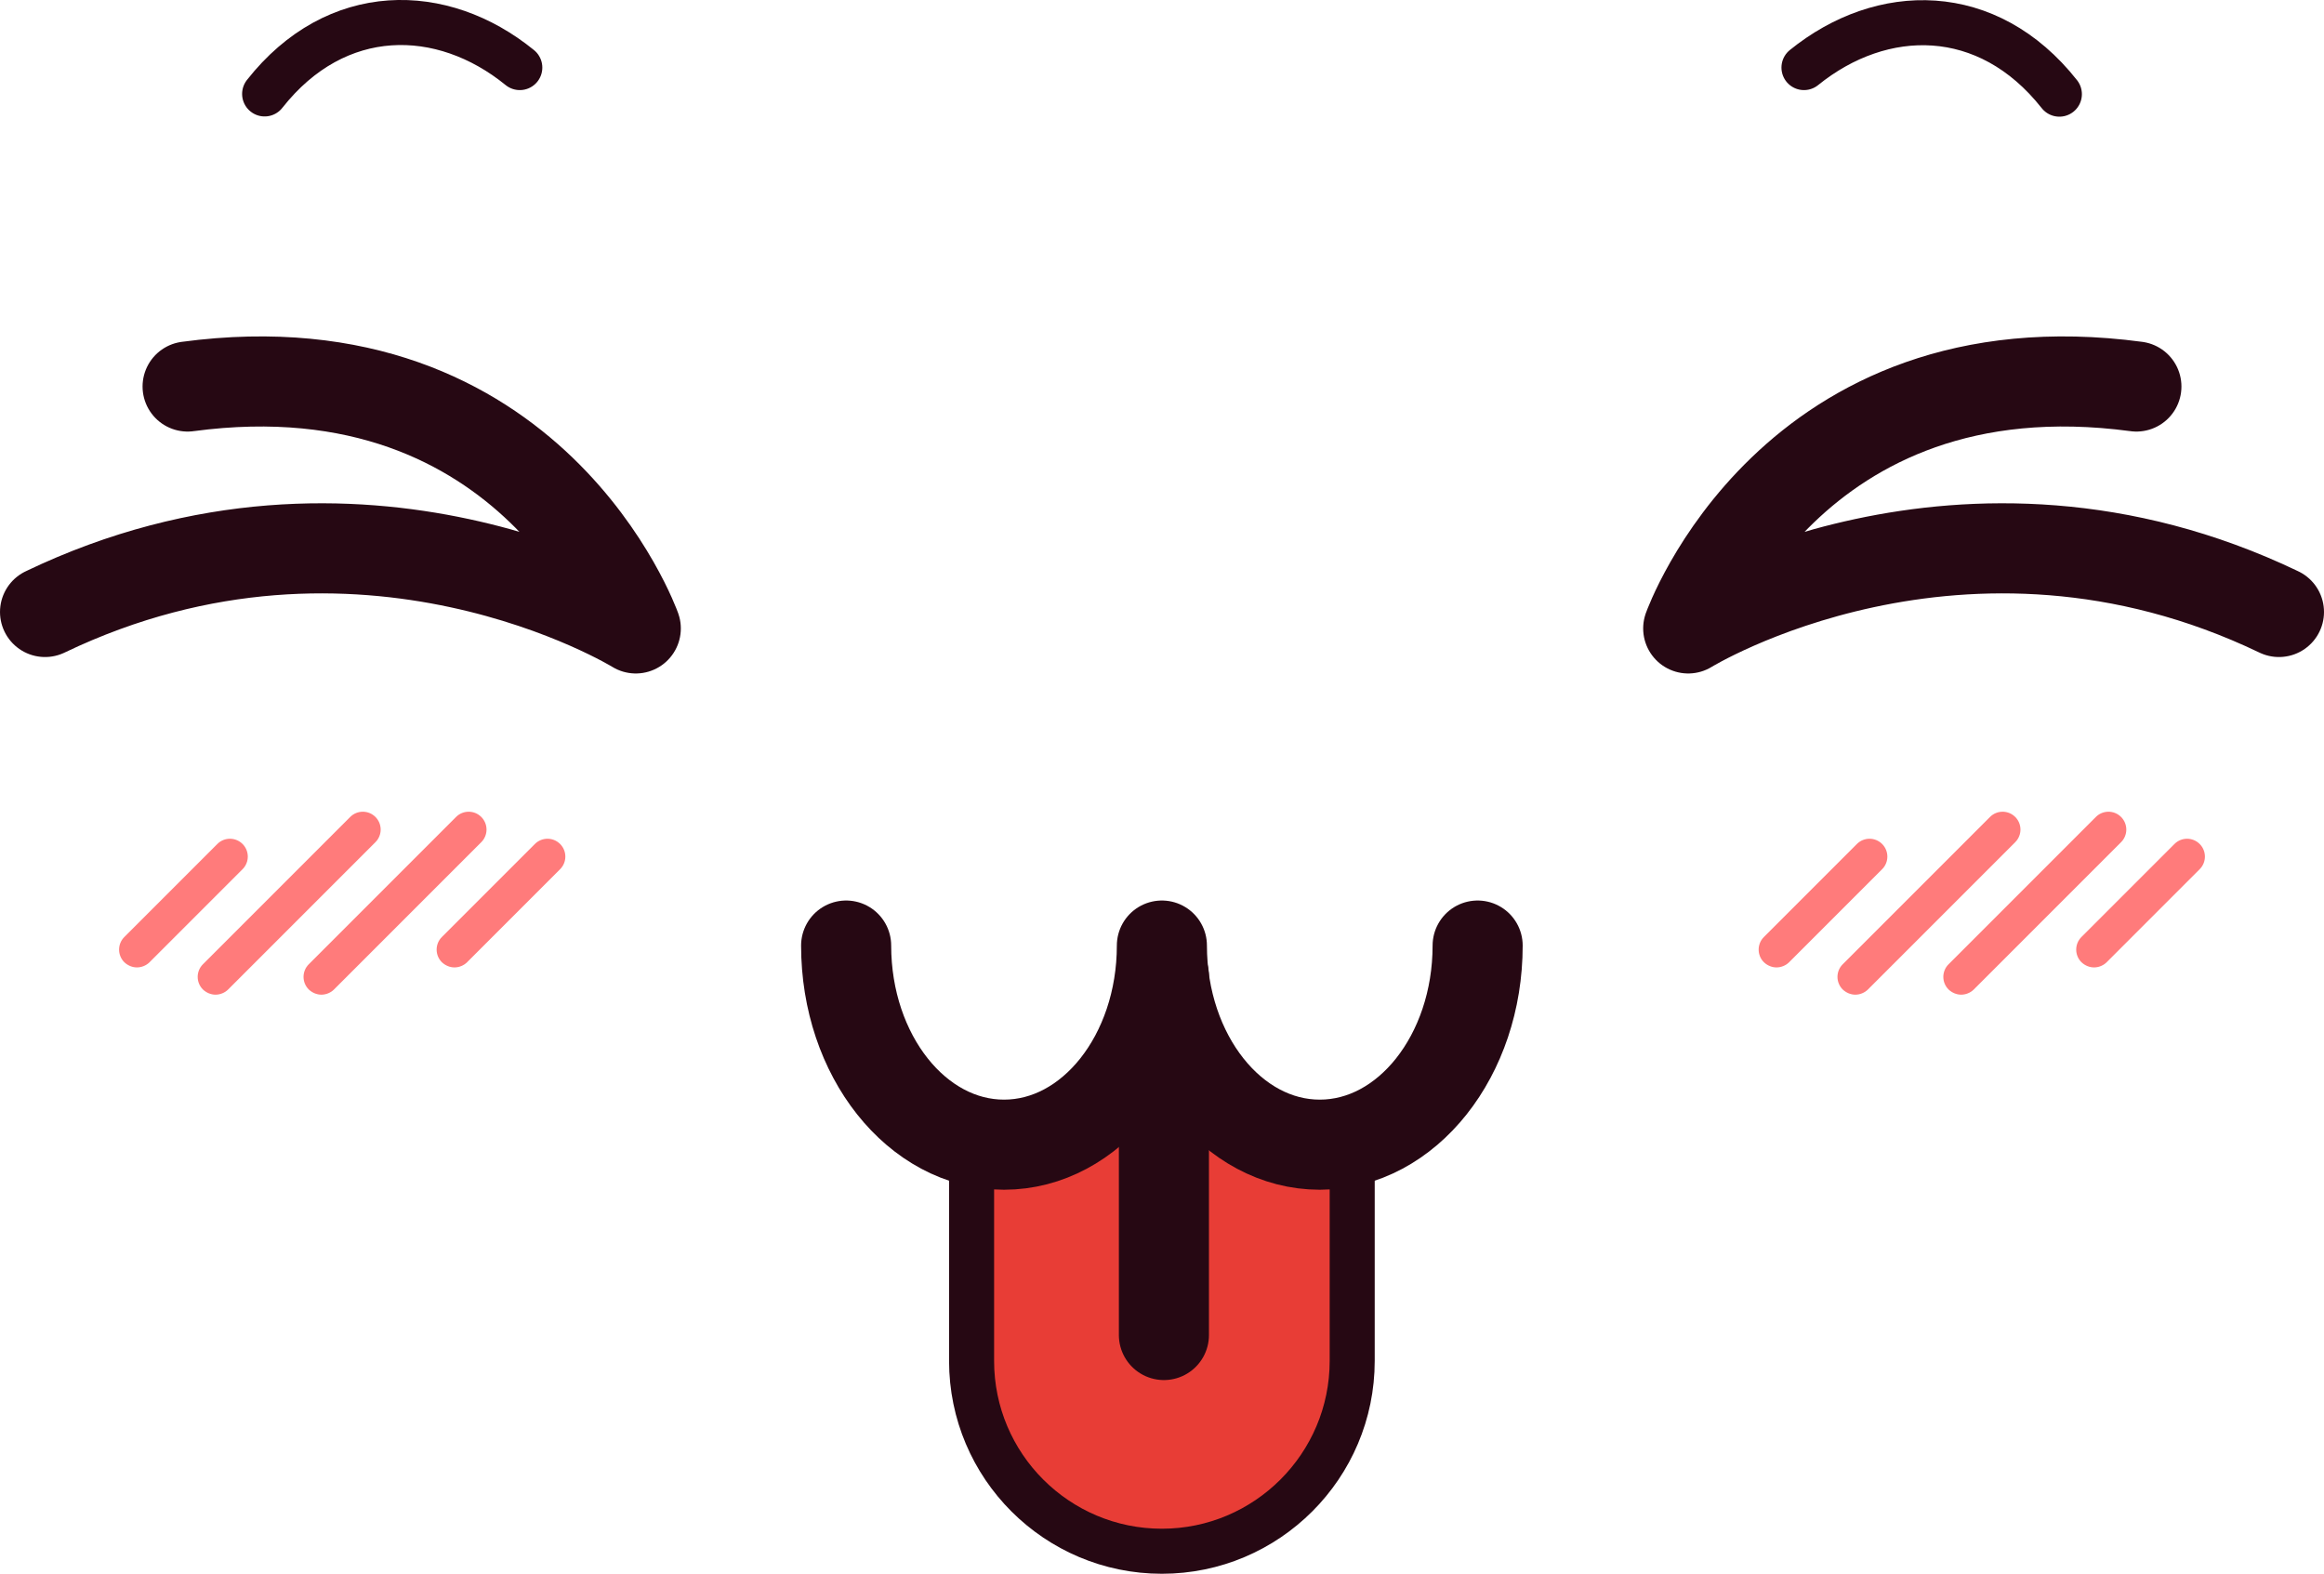
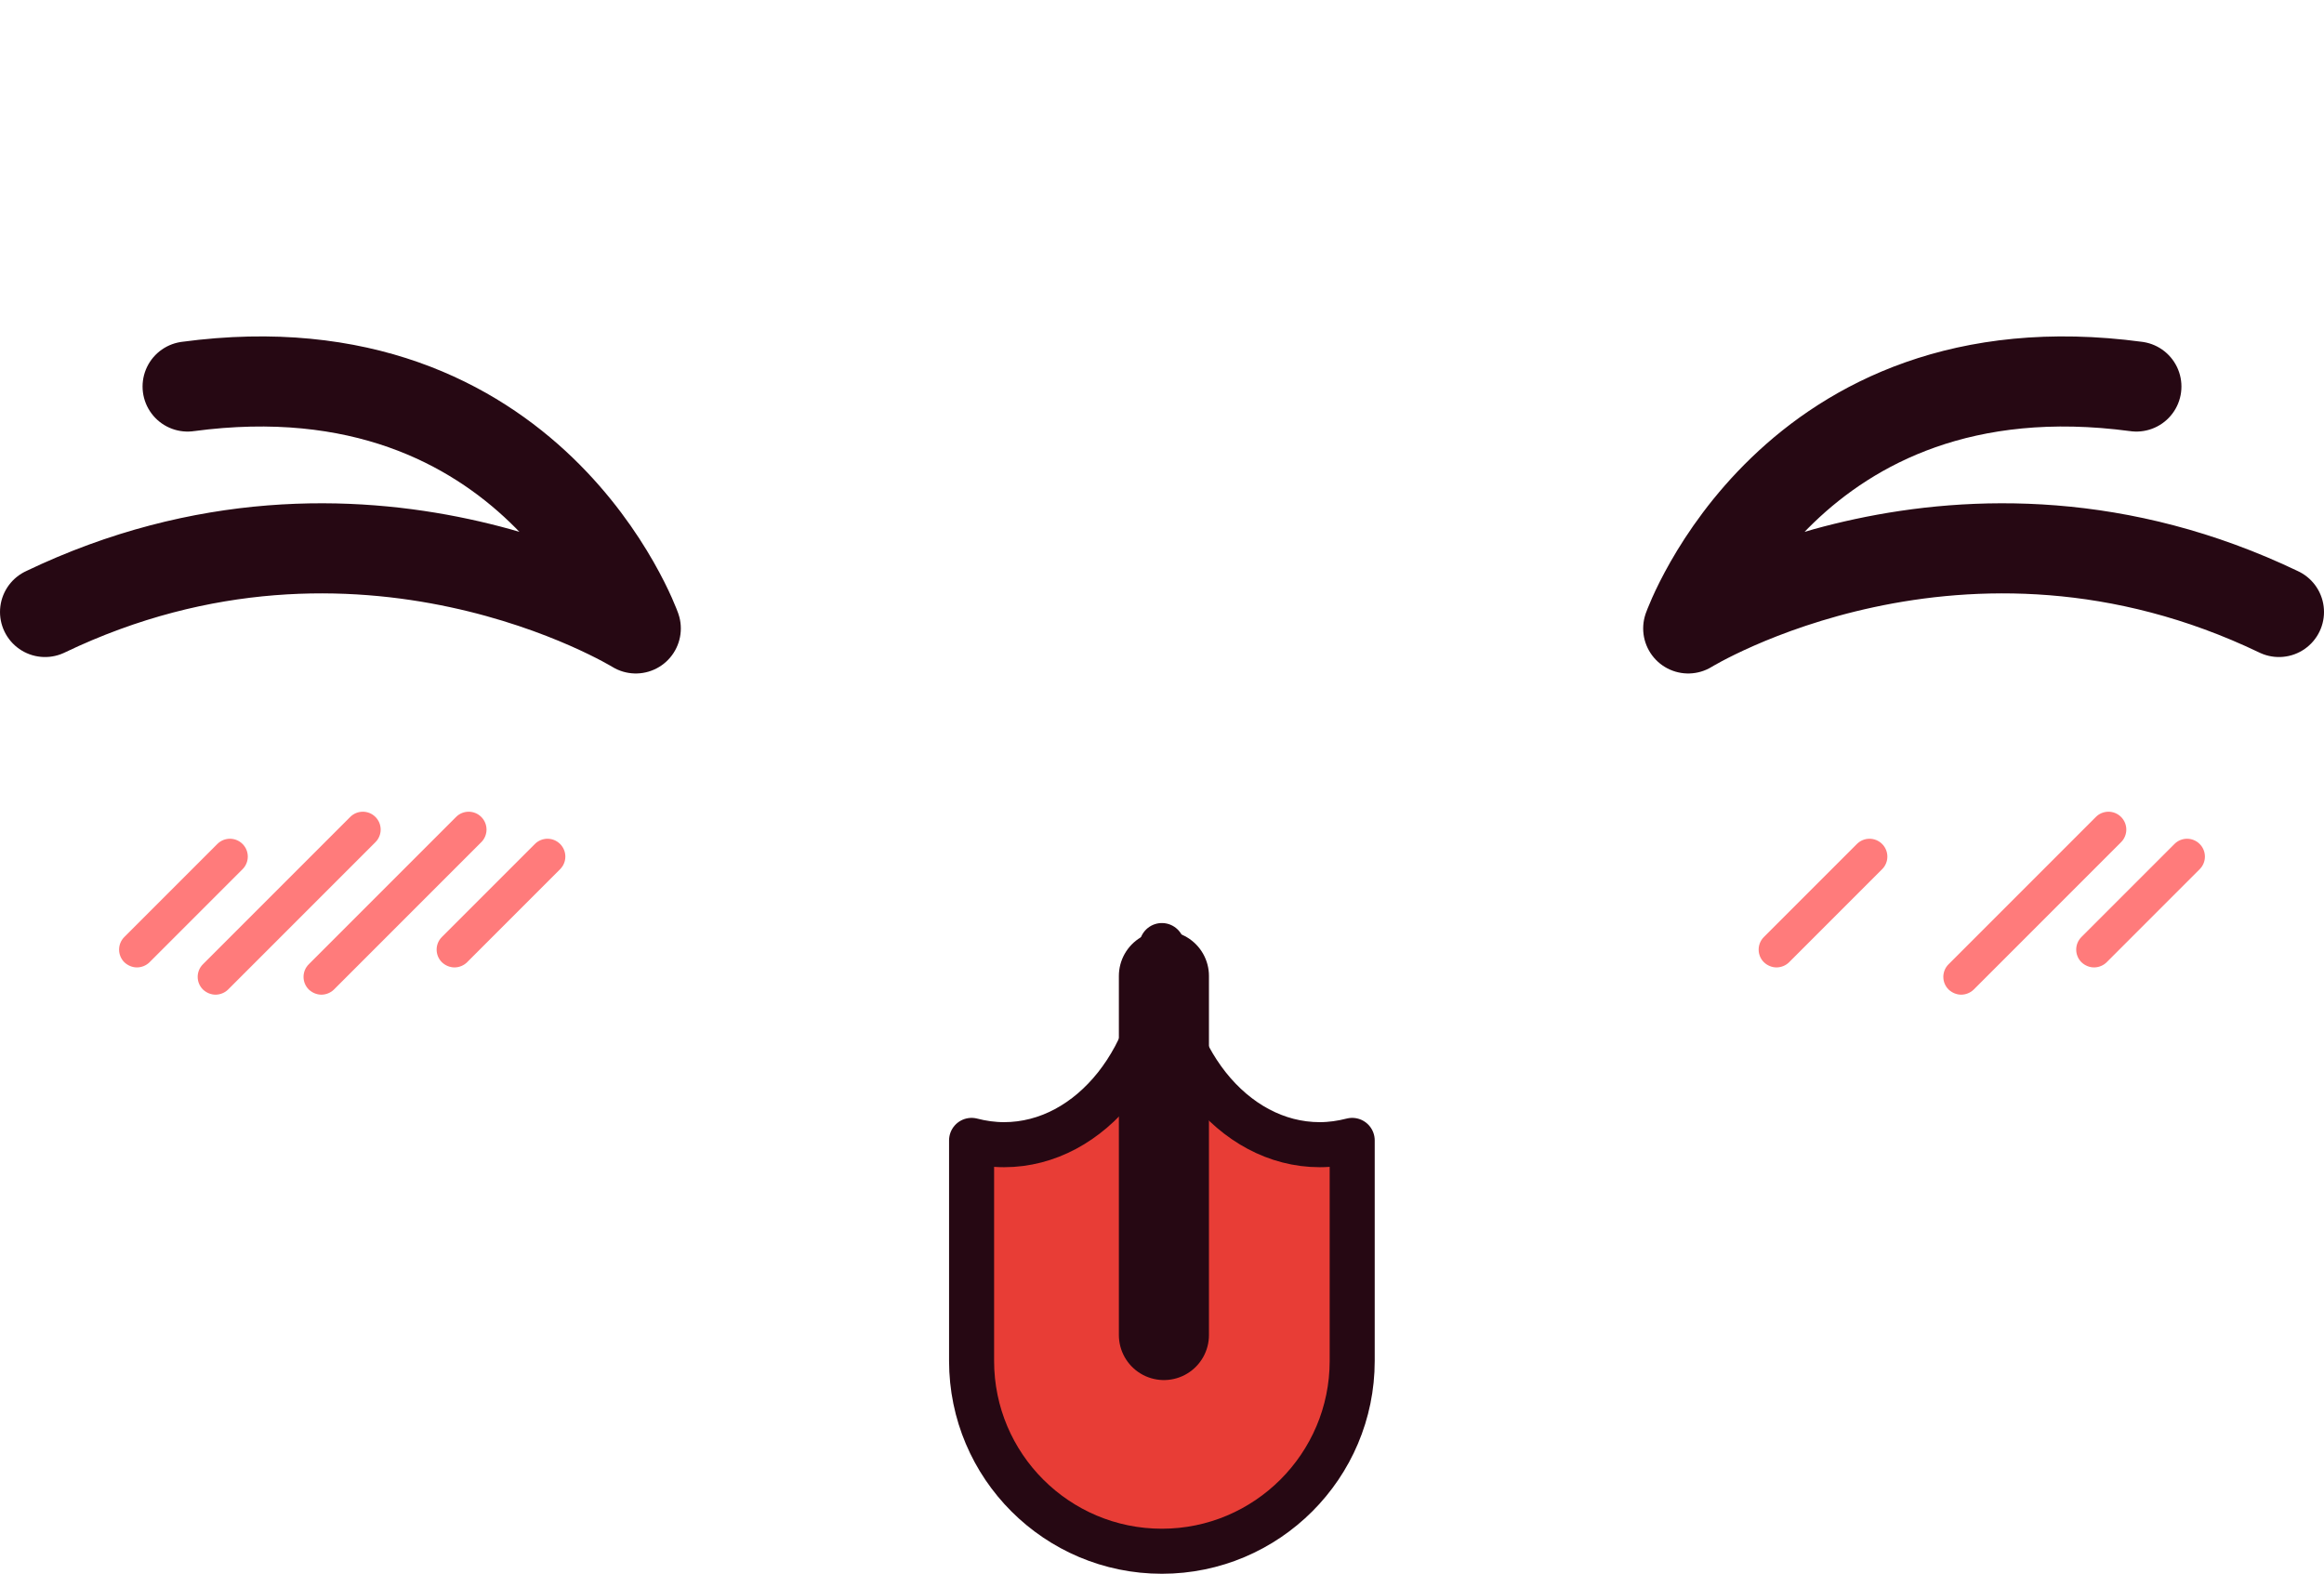
<svg xmlns="http://www.w3.org/2000/svg" id="b" viewBox="0 0 103.19 69.88">
  <g id="c">
    <path d="M51.59,41.98c0,4.88-3.14,8.84-7.01,8.84-.49,0-.98-.07-1.44-.19v9.79c0,4.67,3.79,8.45,8.45,8.45s8.45-3.79,8.45-8.45v-9.79c-.47.12-.95.19-1.44.19-3.87,0-7.01-3.96-7.01-8.84Z" style="fill:#e83d36; stroke:#260813; stroke-linecap:round; stroke-linejoin:round; stroke-width:2px;" />
    <path d="M78.88,42.95c-.2,0-.4-.08-.56-.23-.31-.31-.31-.81,0-1.12l4.13-4.13c.31-.31.81-.31,1.12,0s.31.81,0,1.12l-4.13,4.13c-.15.15-.36.23-.56.23Z" style="fill:#ff7b7b; stroke-width:0px;" />
    <path d="M92.98,42.95c-.2,0-.4-.08-.56-.23-.31-.31-.31-.81,0-1.12l4.13-4.13c.31-.31.81-.31,1.12,0s.31.81,0,1.12l-4.13,4.13c-.15.15-.36.23-.56.23Z" style="fill:#ff7b7b; stroke-width:0px;" />
-     <path d="M82.38,44.16c-.2,0-.4-.08-.56-.23-.31-.31-.31-.81,0-1.12l6.54-6.54c.31-.31.81-.31,1.12,0s.31.81,0,1.12l-6.54,6.54c-.15.15-.36.23-.56.23Z" style="fill:#ff7b7b; stroke-width:0px;" />
    <path d="M87.08,44.16c-.2,0-.4-.08-.56-.23-.31-.31-.31-.81,0-1.12l6.54-6.54c.31-.31.81-.31,1.12,0,.31.31.31.81,0,1.12l-6.54,6.54c-.15.15-.36.23-.56.23Z" style="fill:#ff7b7b; stroke-width:0px;" />
    <path d="M6.08,42.95c-.2,0-.4-.08-.56-.23-.31-.31-.31-.81,0-1.12l4.13-4.13c.31-.31.81-.31,1.12,0s.31.81,0,1.12l-4.13,4.13c-.15.15-.36.23-.56.23Z" style="fill:#ff7b7b; stroke-width:0px;" />
    <path d="M20.18,42.95c-.2,0-.4-.08-.56-.23-.31-.31-.31-.81,0-1.12l4.13-4.13c.31-.31.81-.31,1.12,0,.31.31.31.81,0,1.12l-4.13,4.13c-.15.15-.36.23-.56.23Z" style="fill:#ff7b7b; stroke-width:0px;" />
    <path d="M9.57,44.16c-.2,0-.4-.08-.56-.23-.31-.31-.31-.81,0-1.12l6.54-6.54c.31-.31.81-.31,1.12,0s.31.81,0,1.12l-6.54,6.54c-.15.15-.36.23-.56.23Z" style="fill:#ff7b7b; stroke-width:0px;" />
    <path d="M14.27,44.16c-.2,0-.4-.08-.56-.23-.31-.31-.31-.81,0-1.12l6.54-6.54c.31-.31.81-.31,1.12,0s.31.81,0,1.12l-6.54,6.54c-.15.15-.36.23-.56.23Z" style="fill:#ff7b7b; stroke-width:0px;" />
-     <path d="M80.1,3c3.46-2.8,8.15-2.86,11.34,1.18" style="fill:none; stroke:#260813; stroke-linecap:round; stroke-linejoin:round; stroke-width:2px;" />
-     <path d="M37.57,41.98c0,4.88,3.14,8.84,7.01,8.84s7.01-3.96,7.01-8.84c0,4.88,3.14,8.84,7.01,8.84s7.01-3.96,7.01-8.84" style="fill:none; stroke:#260813; stroke-linecap:round; stroke-linejoin:round; stroke-width:4px;" />
    <path d="M94.86,17.16c-15.35-2.06-19.9,10.74-19.9,10.74,0,0,12.14-7.49,26.23-.73" style="fill:none; stroke:#260813; stroke-linecap:round; stroke-linejoin:round; stroke-width:4px;" />
-     <path d="M23.08,3C19.63.19,14.93.13,11.75,4.17" style="fill:none; stroke:#260813; stroke-linecap:round; stroke-linejoin:round; stroke-width:2px;" />
    <path d="M8.33,17.16c15.35-2.06,19.9,10.74,19.9,10.74,0,0-12.14-7.49-26.23-.73" style="fill:none; stroke:#260813; stroke-linecap:round; stroke-linejoin:round; stroke-width:4px;" />
    <line x1="51.68" y1="43.33" x2="51.68" y2="59.27" style="fill:none; stroke:#260813; stroke-linecap:round; stroke-linejoin:round; stroke-width:4px;" />
  </g>
</svg>